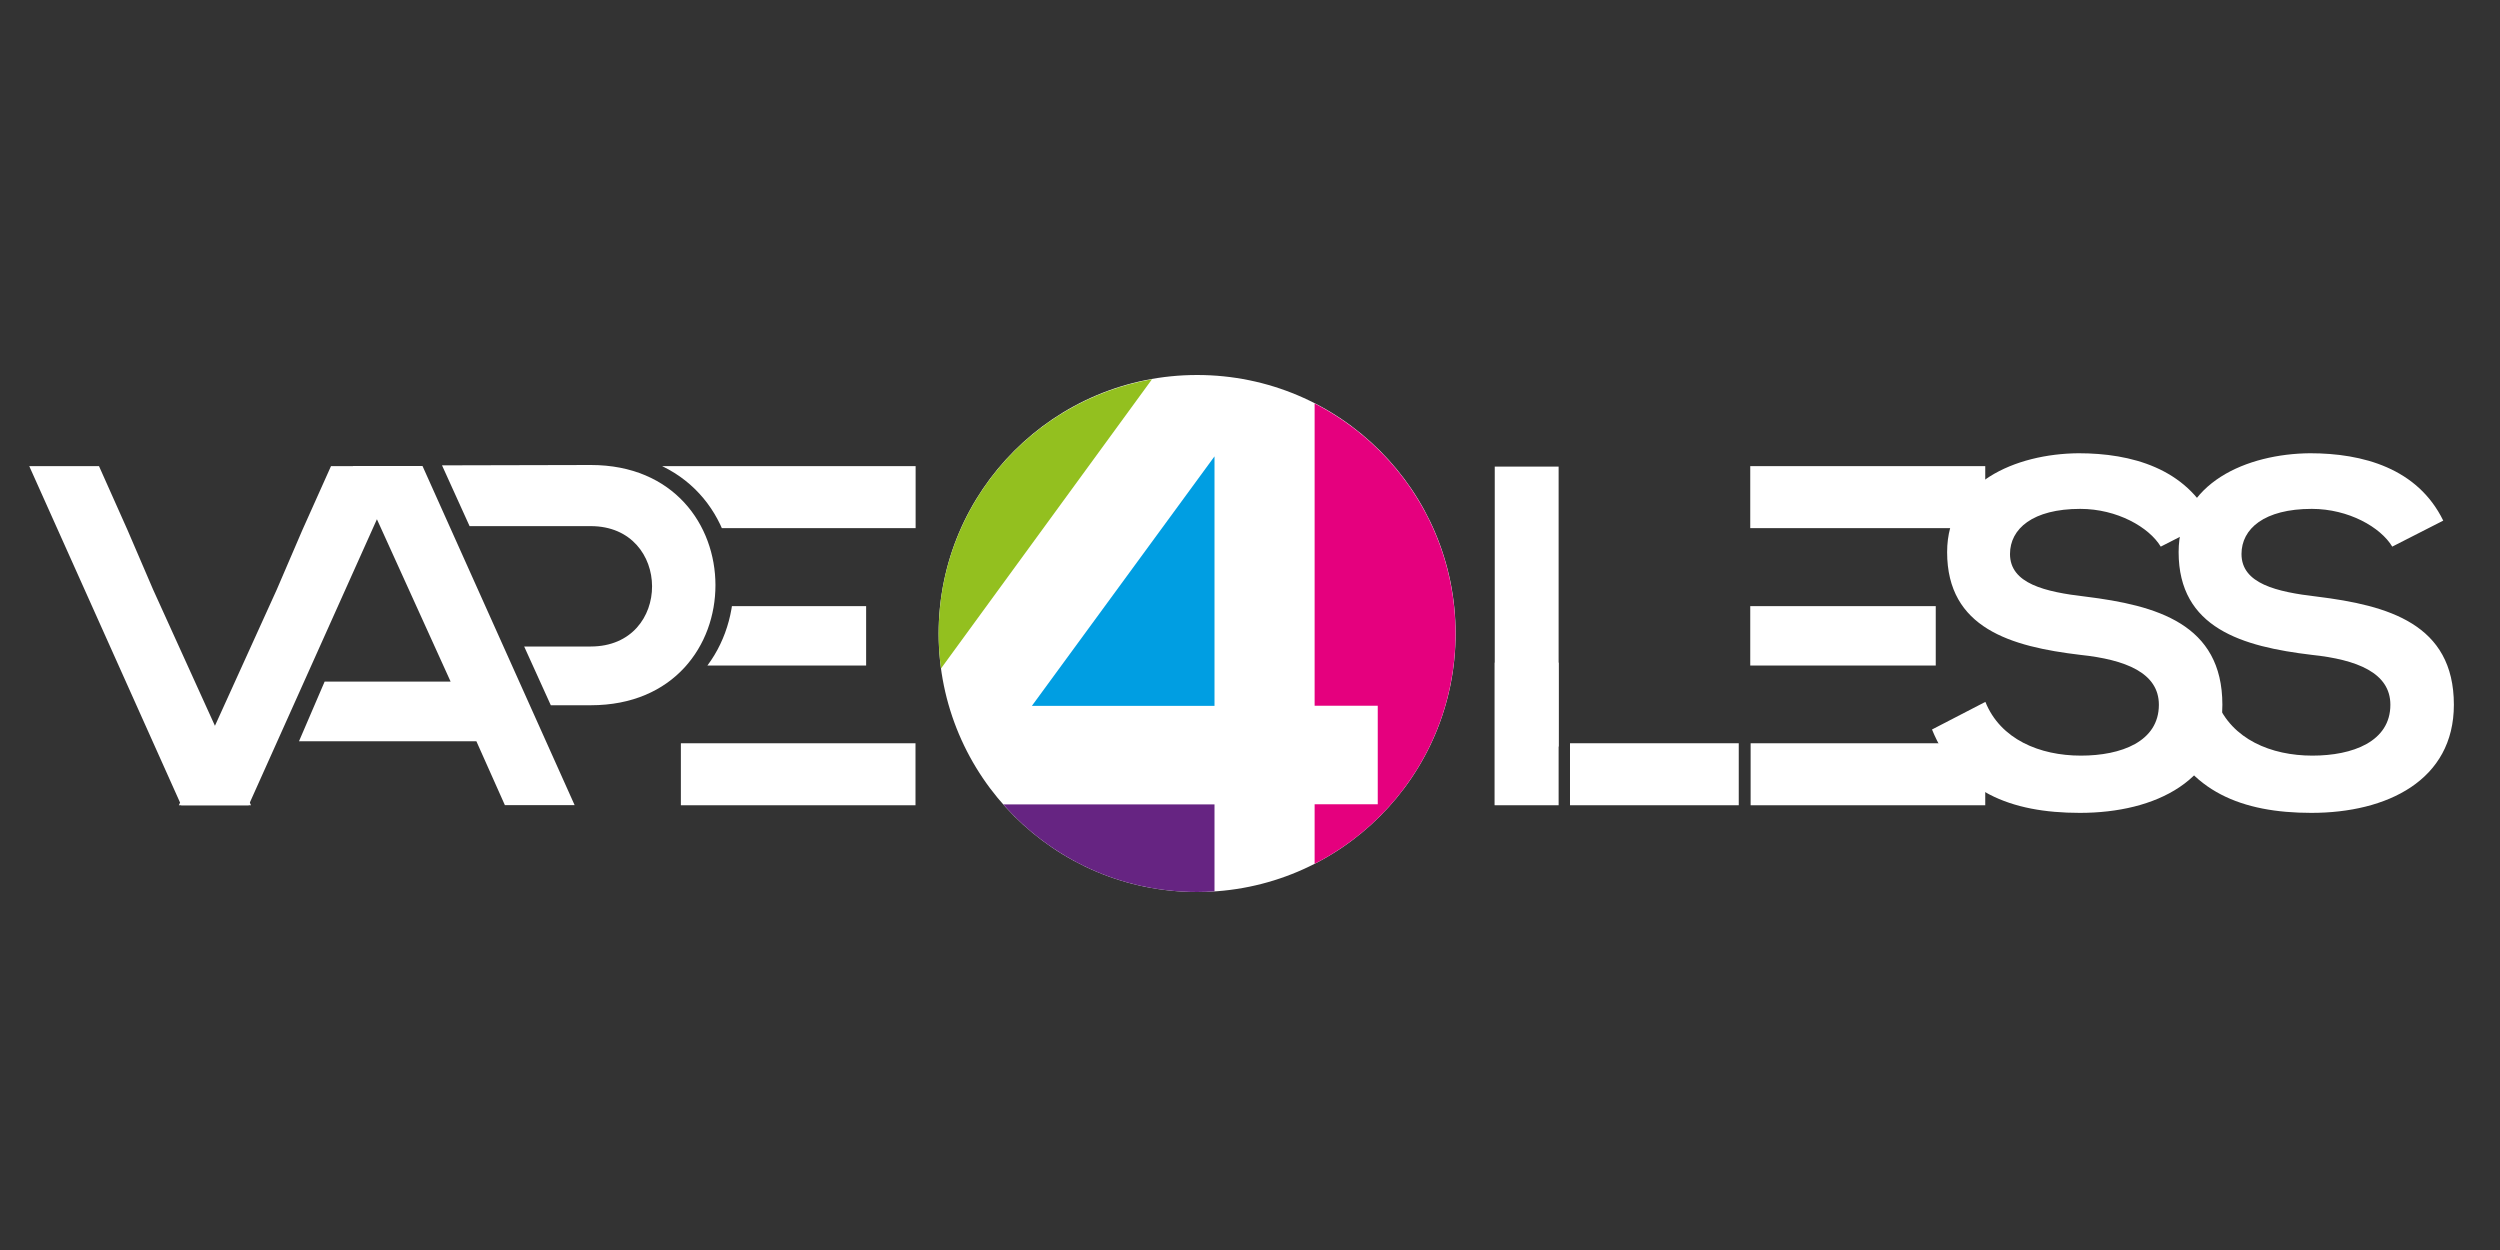
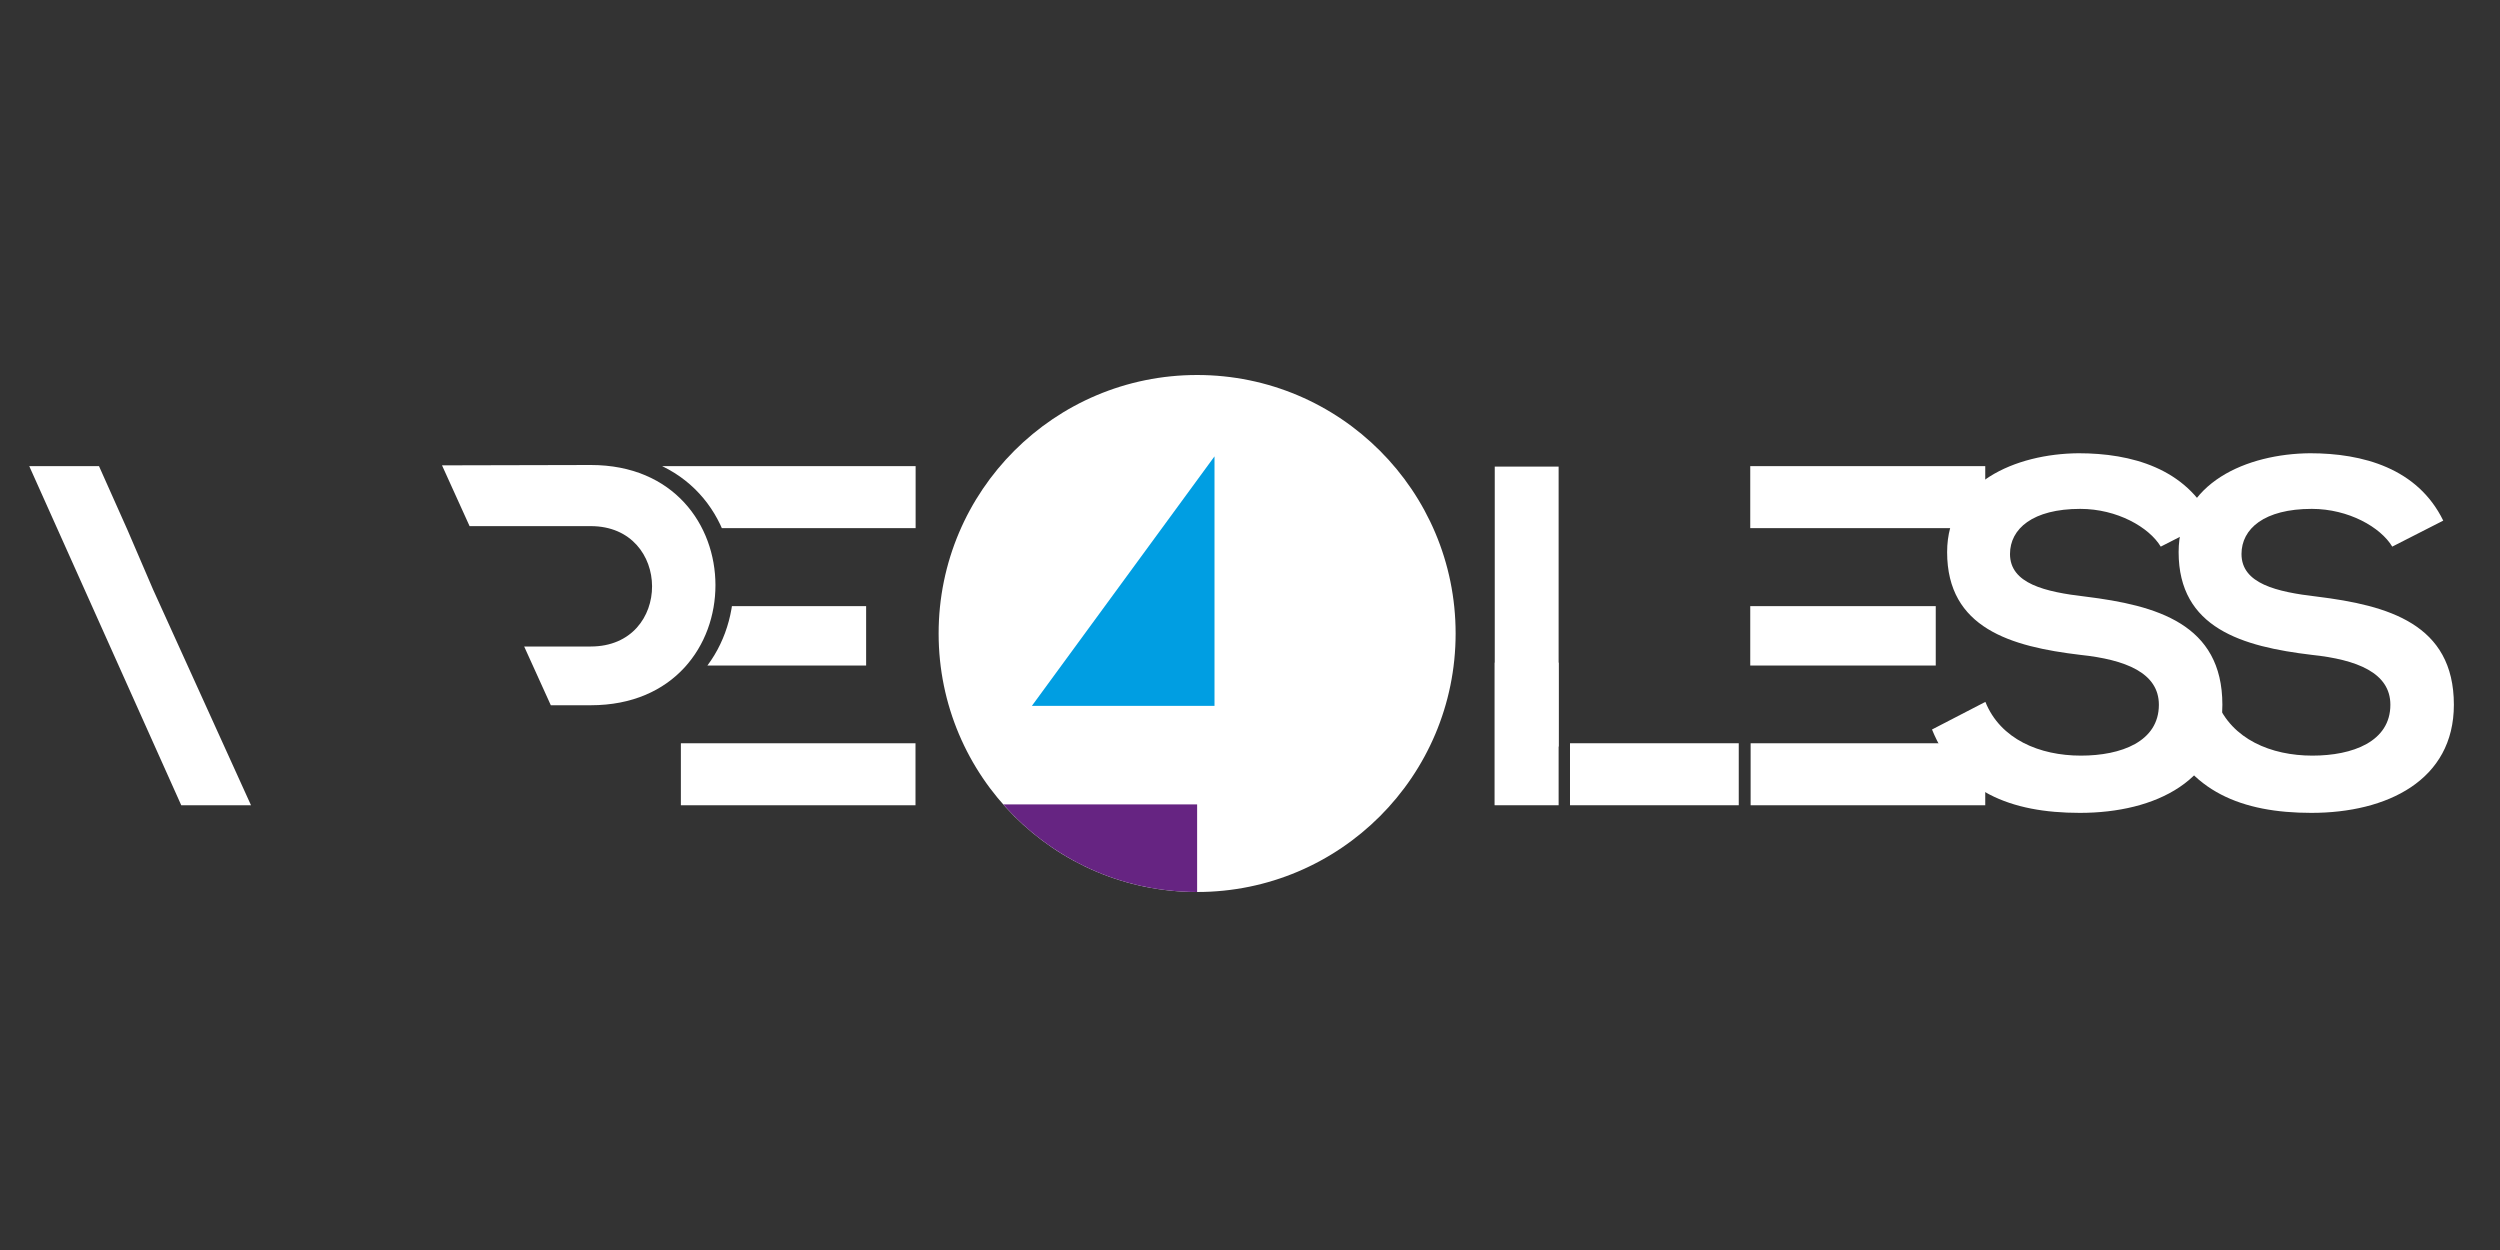
<svg xmlns="http://www.w3.org/2000/svg" xmlns:xlink="http://www.w3.org/1999/xlink" version="1.1" id="Layer_1" x="0px" y="0px" viewBox="0 0 2000 1000" style="enable-background:new 0 0 2000 1000;" xml:space="preserve">
  <rect x="0" y="0" width="2000" height="1000" fill="#333333" stroke="none" />
  <style type="text/css"> .st0{fill:#FFFFFF;} .st1{clip-path:url(#SVGID_00000134969552874015926900000011943480726952368052_);fill:#FFFFFF;} .st2{clip-path:url(#SVGID_00000048492267861419284470000015360735443566884240_);} .st3{clip-path:url(#SVGID_00000085962716291176533540000017151630713941247638_);} .st4{fill:#93C01F;} .st5{fill:#009EE2;} .st6{fill:#662482;} .st7{fill:#E5007E;} </style>
  <g>
    <circle class="st0" cx="957.7" cy="506.8" r="206.8" />
    <path class="st0" d="M102,424l20.5,47.7l78.3,172.5H145L23.4,372.9h55.8L102,424z" />
-     <path class="st0" d="M264.8,372.9h55.8L198.9,644.2h-55.8l78.3-172.5l20.5-47.7L264.8,372.9z" />
-     <path class="st0" d="M381.1,593H239.2l20.5-47.7h100.8l-78.3-172.5h55.8l121.7,271.3h-55.8L381.1,593z" />
    <g>
      <defs>
        <polygon id="SVGID_1_" points="332.9,326.6 491.8,677 716.2,668.9 532.9,303 " />
      </defs>
      <clipPath id="SVGID_00000033351371641695926350000017525286122377066118_">
        <use xlink:href="#SVGID_1_" style="overflow:visible;" />
      </clipPath>
      <path style="clip-path:url(#SVGID_00000033351371641695926350000017525286122377066118_);fill:#FFFFFF;" d="M472.6,564.2H352.5v80 h-51.2V372.4c42.7,0,128.7-0.4,171.4-0.4C605.4,372,605.8,564.2,472.6,564.2z M352.5,517.2h120.1c65.6,0,65.2-96.3,0-96.3H352.5 V517.2z" />
    </g>
    <path class="st0" d="M1246.9,373.3V597l-51.1,47.2V373.3H1246.9z" />
    <path class="st0" d="M1195.8,644.2V530.1h51.1v114.1H1195.8z" />
    <path class="st0" d="M1728.6,437.3c-9.3-15.5-34.9-30.2-64.4-30.2c-38,0-56.2,15.9-56.2,36.1c0,23.7,27.9,30.3,60.5,34.1 c56.6,7,109.4,21.7,109.4,86.5c0,60.5-53.5,86.5-114,86.5c-55.5,0-98.1-17.1-118.3-66.7l42.7-22.1c12,29.9,43.4,43,76.4,43 c32.2,0,62.4-11.2,62.4-40.7c0-25.6-26.8-36.1-62.8-39.9c-55.5-6.6-106.6-21.3-106.6-82.2c0-55.8,55.1-78.7,105.1-79.1 c42.3,0,86.1,12,106.6,53.9L1728.6,437.3z" />
    <path class="st0" d="M1913.8,437.3c-9.3-15.5-34.9-30.2-64.4-30.2c-38,0-56.2,15.9-56.2,36.1c0,23.7,27.9,30.3,60.5,34.1 c56.6,7,109.4,21.7,109.4,86.5c0,60.5-53.5,86.5-114,86.5c-55.5,0-98.1-17.1-118.3-66.7l42.7-22.1c12,29.9,43.4,43,76.4,43 c32.2,0,62.4-11.2,62.4-40.7c0-25.6-26.8-36.1-62.8-39.9c-55.5-6.6-106.6-21.3-106.6-82.2c0-55.8,55.1-78.7,105.1-79.1 c42.3,0,86.1,12,106.6,53.9L1913.8,437.3z" />
    <rect x="1256" y="594.6" class="st0" width="135" height="49.6" />
    <g>
      <defs>
        <path id="SVGID_00000136392336405133112390000004905422691765424813_" d="M477.1,573.2H344.9v88h461.4V362.2 c47,0-376.1-0.4-329.1-0.4C623.2,361.7,623.7,573.2,477.1,573.2z" />
      </defs>
      <clipPath id="SVGID_00000076566336947125211950000006664314498078769085_">
        <use xlink:href="#SVGID_00000136392336405133112390000004905422691765424813_" style="overflow:visible;" />
      </clipPath>
      <g style="clip-path:url(#SVGID_00000076566336947125211950000006664314498078769085_);">
        <rect x="440" y="372.9" class="st0" width="292.5" height="49.6" />
        <rect x="544.7" y="594.6" class="st0" width="187.7" height="49.6" />
        <rect x="510.7" y="484.9" class="st0" width="182.2" height="47.5" />
      </g>
    </g>
    <g>
      <defs>
        <path id="SVGID_00000135650819123462391900000004395514604420021422_" d="M1400.2,661.3H1662V362.2c47,0-308.8-0.4-261.8-0.4 V661.3z" />
      </defs>
      <clipPath id="SVGID_00000158004902385495199220000013084880012488247725_">
        <use xlink:href="#SVGID_00000135650819123462391900000004395514604420021422_" style="overflow:visible;" />
      </clipPath>
      <g style="clip-path:url(#SVGID_00000158004902385495199220000013084880012488247725_);">
        <rect x="1295.7" y="372.9" class="st0" width="292.5" height="49.6" />
        <rect x="1400.5" y="594.6" class="st0" width="187.7" height="49.6" />
        <rect x="1366.4" y="484.9" class="st0" width="182.2" height="47.5" />
      </g>
    </g>
    <g>
-       <path class="st4" d="M921.6,303.4c-97,17.1-170.7,101.6-170.7,203.5c0,9.5,0.7,18.7,1.9,27.9L921.6,303.4z" />
      <polygon class="st5" points="971.6,564.7 971.6,365.1 825.5,564.7 " />
-       <path class="st6" d="M971.6,643.5h-169c37.9,43,93.3,70.1,155.1,70.1c4.7,0,9.3-0.2,13.9-0.5V643.5z" />
-       <path class="st7" d="M1051.7,322.8v241.8h50.5v78.8h-50.5V691c66.9-34.2,112.7-103.8,112.7-184.1S1118.6,357.1,1051.7,322.8z" />
+       <path class="st6" d="M971.6,643.5h-169c37.9,43,93.3,70.1,155.1,70.1V643.5z" />
    </g>
  </g>
</svg>